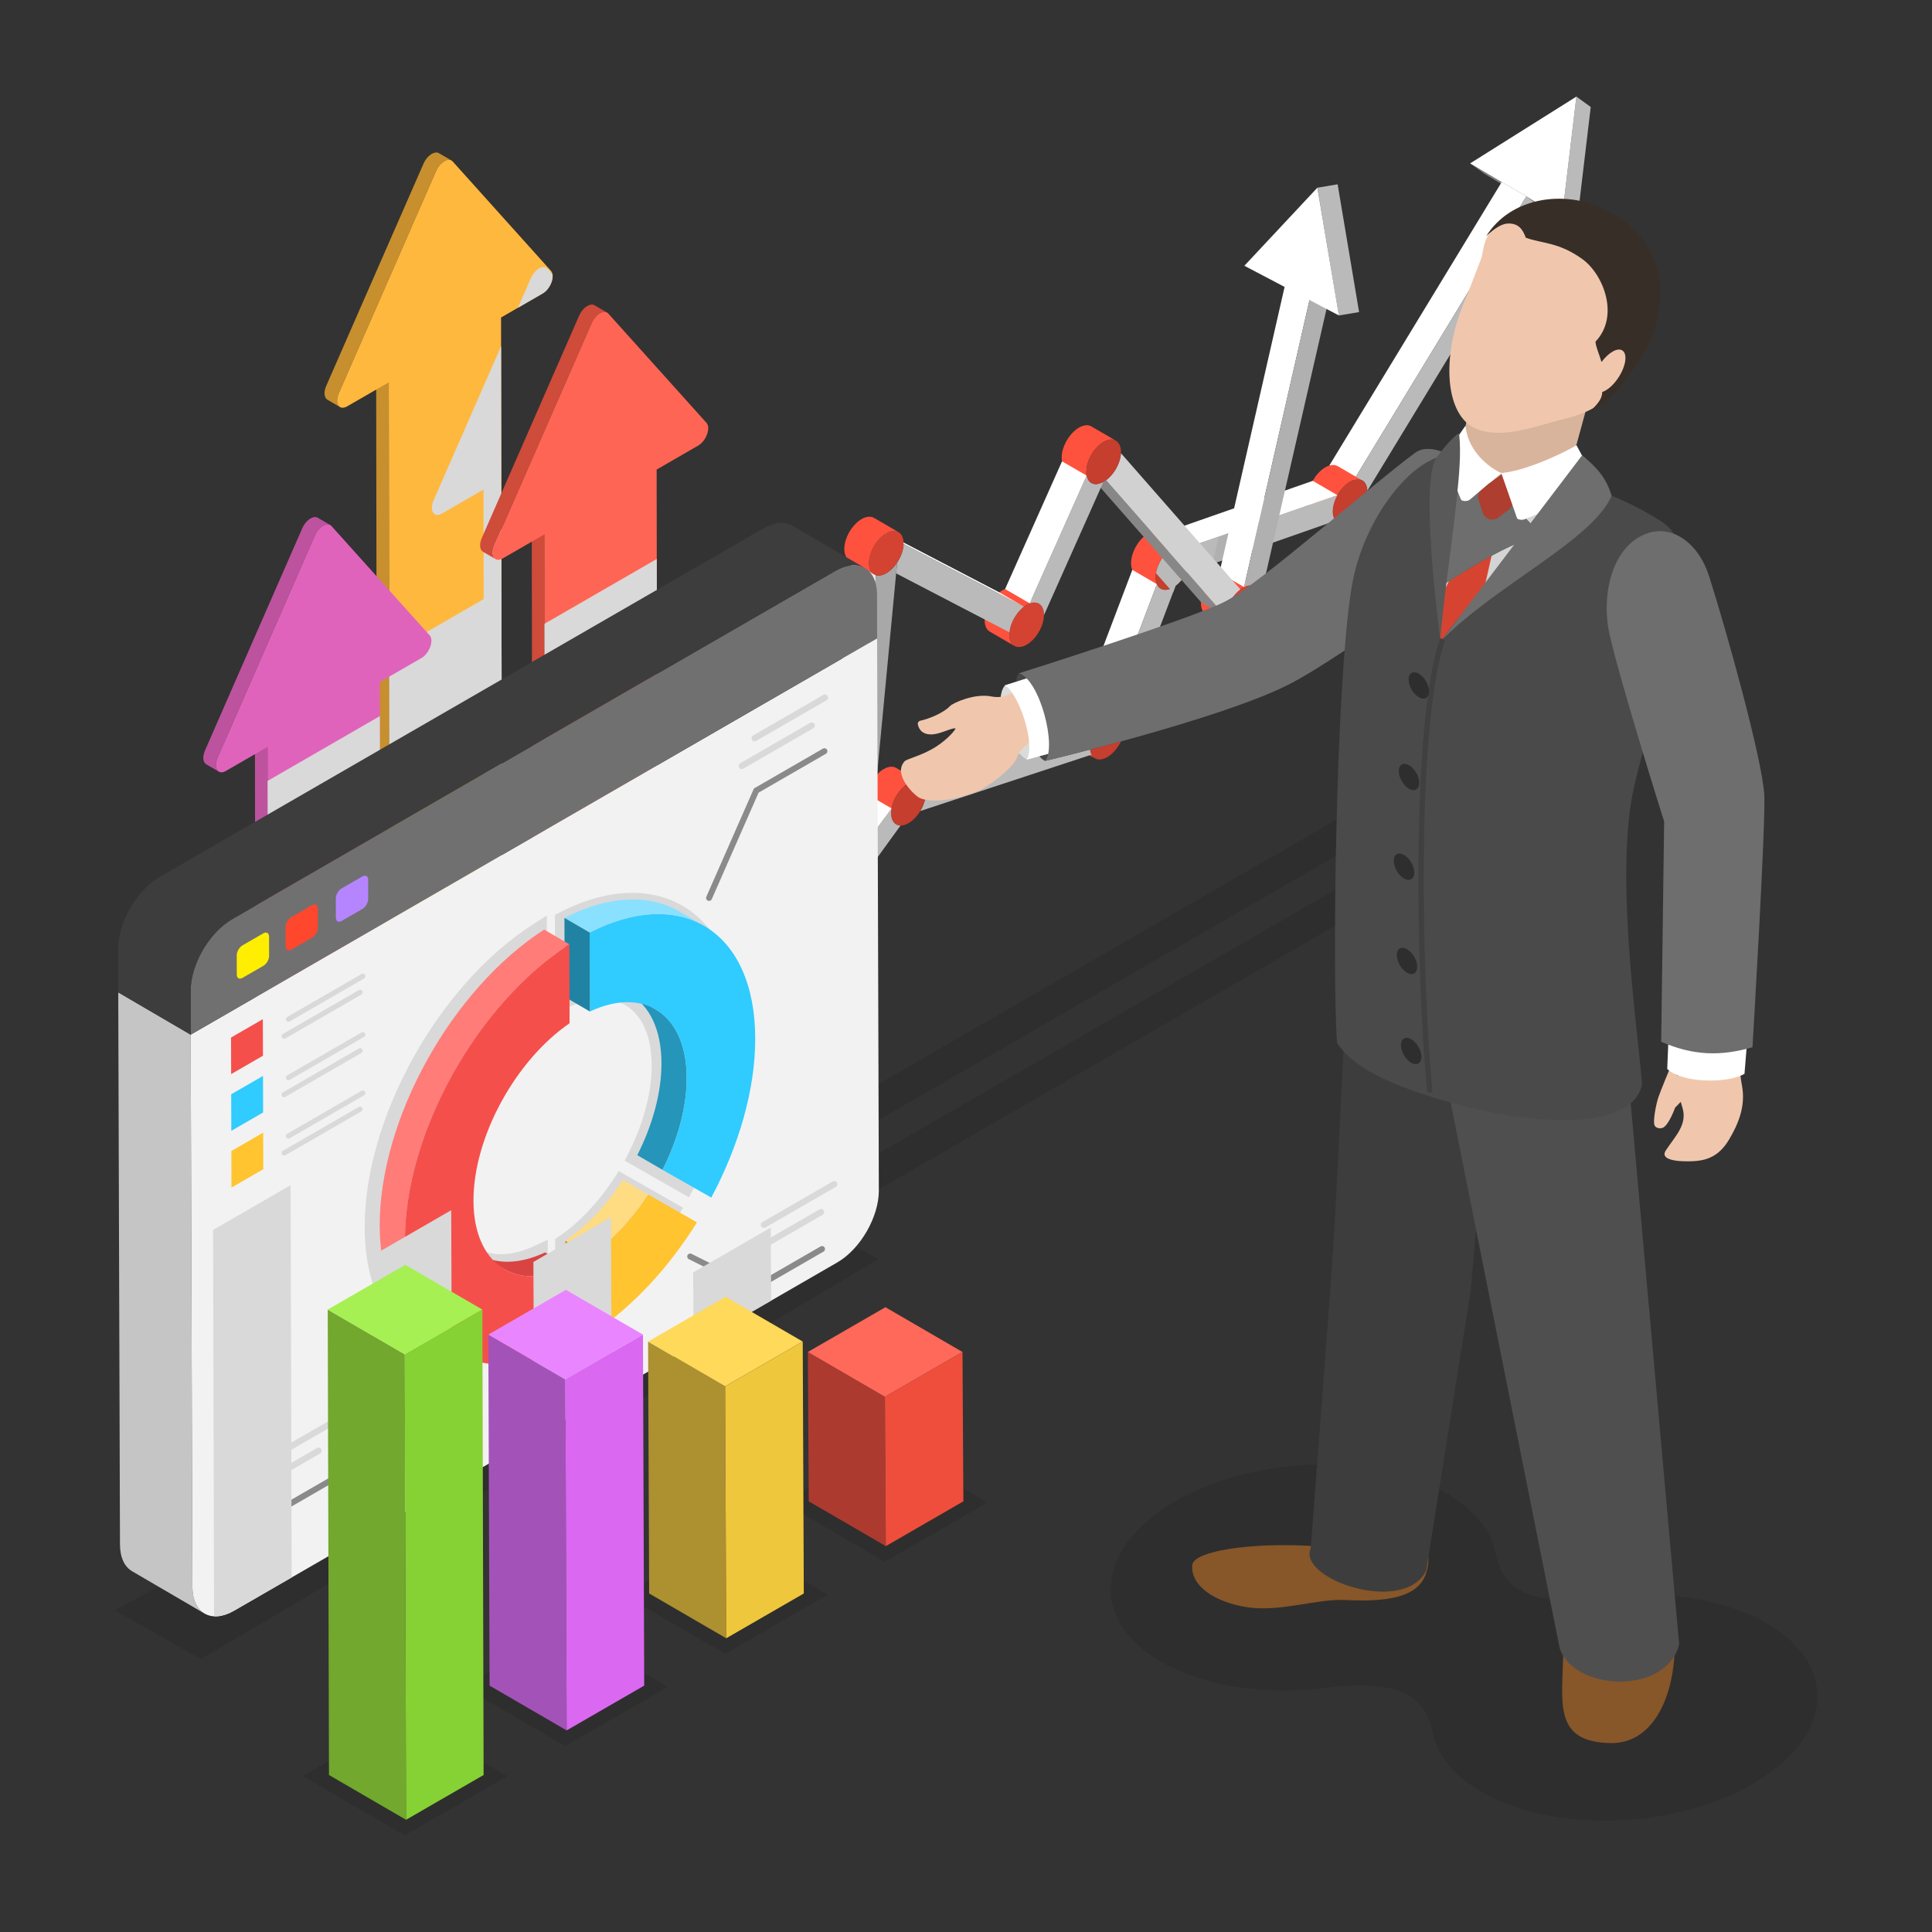
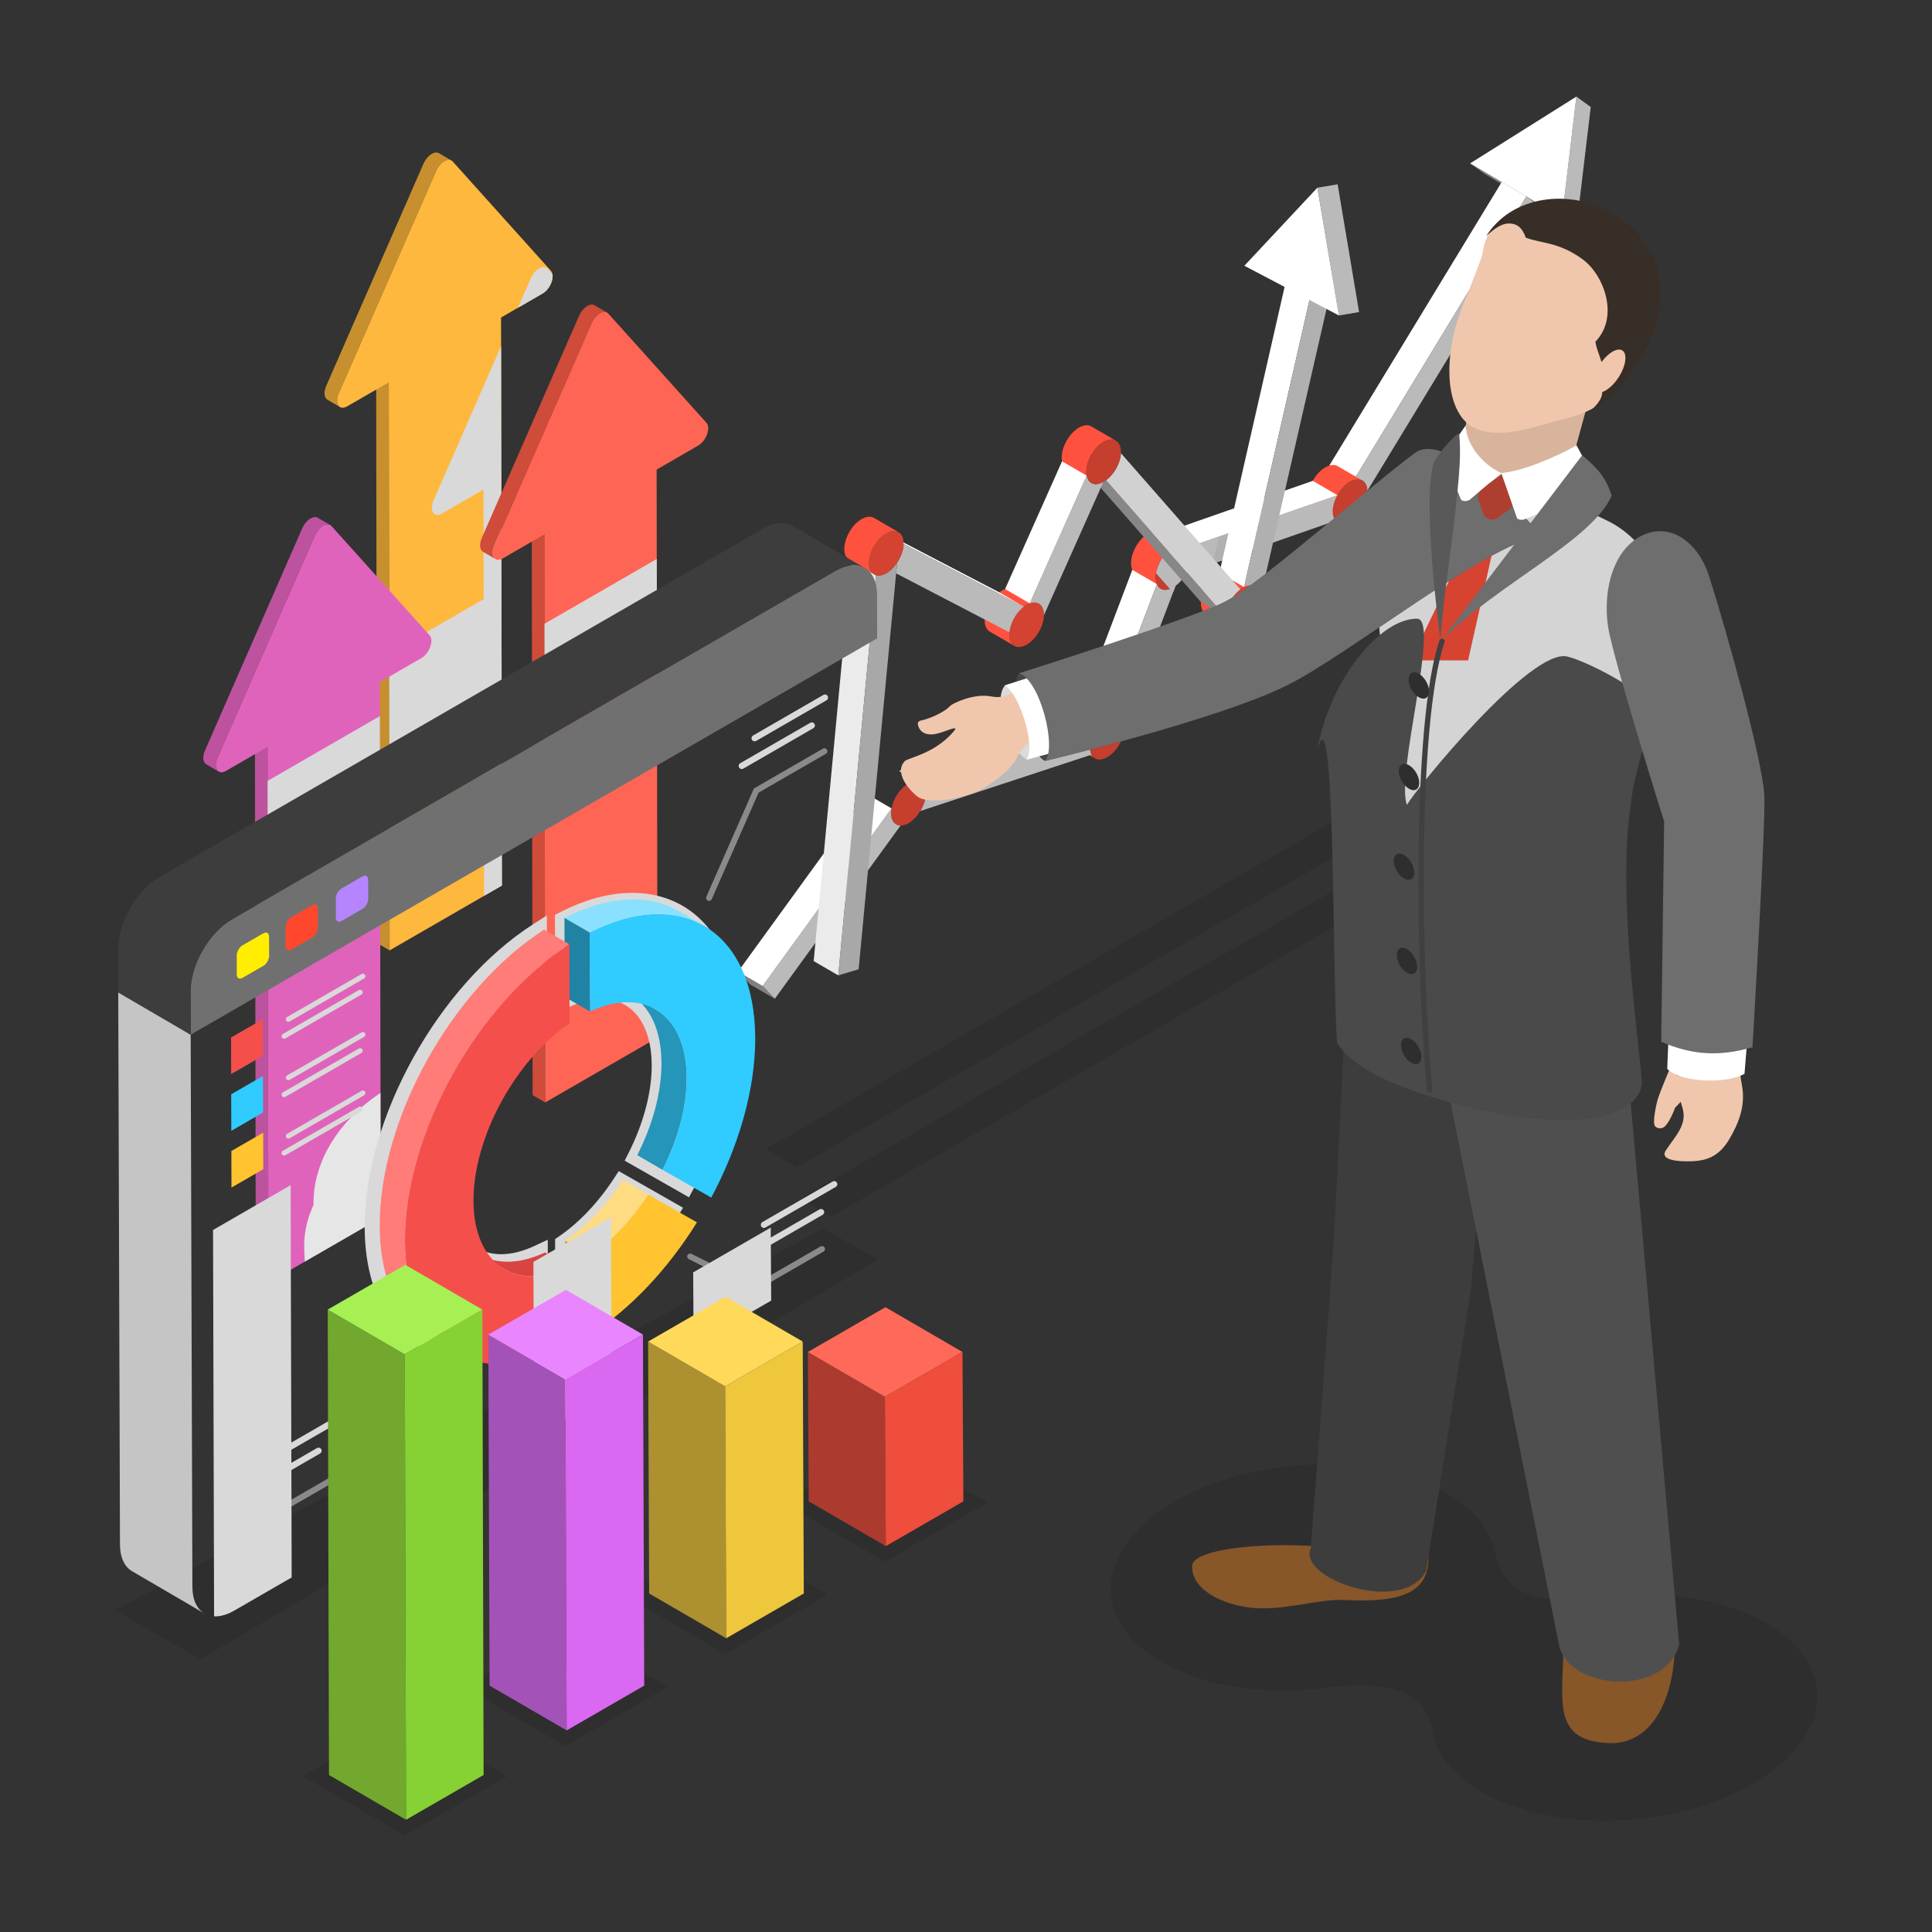
<svg xmlns="http://www.w3.org/2000/svg" xmlns:xlink="http://www.w3.org/1999/xlink" enable-background="new 0 0 3000 3000" viewBox="0 0 3000 3000" id="businessman-showing-business-chart">
  <rect x="0" y="0" width="3000" height="3000" fill="#333333" stroke="none" />
  <switch>
    <g>
      <g>
        <g>
          <g>
            <g opacity=".1">
              <polygon points="1189.06 1784.334 1237.333 1812.387 2242.618 1231.986 2194.345 1203.932" />
            </g>
            <g opacity=".1">
              <polygon points="1242.8 1861.105 1291.073 1889.159 2296.358 1308.757 2248.085 1280.704" />
            </g>
            <g>
              <g>
                <g>
                  <polygon fill="#c78f2e" points="603.658 593.697 584.104 582.333 585.424 1464.405 604.979 1475.769" />
                </g>
                <path fill="#c78f2e" d="M506.579,599.16l151.027-344.962c3.076-7.006,7.962-12.441,12.854-15.265         c4.001-2.31,8.005-2.872,11.025-1.117l19.554,11.364c-3.02-1.755-7.025-1.193-11.025,1.117         c-4.891,2.824-9.778,8.26-12.854,15.265L526.133,610.524c-4.474,10.221-2.998,18.722,1.933,21.588l-19.554-11.364         C503.581,617.883,502.104,609.381,506.579,599.16z" />
                <g>
                  <path fill="#ffb83e" d="M690.014,250.296c-4.891,2.824-9.778,8.26-12.854,15.265L526.133,610.524          c-6.963,15.906,0.487,27.651,12.94,20.461l64.586-37.289l1.321,882.072l174.377-100.677l-1.32-882.072l64.568-37.278          c12.471-7.2,19.83-27.494,12.799-35.321L702.899,250.702C699.802,247.26,694.905,247.473,690.014,250.296z" />
                </g>
              </g>
              <g>
                <defs>
                  <path id="a" d="M690.014,250.296c-4.891,2.824-9.778,8.26-12.854,15.265L526.133,610.524          c-6.963,15.906,0.487,27.651,12.94,20.461l64.586-37.289l1.321,882.072l174.377-100.677l-1.32-882.072l64.568-37.278          c12.471-7.2,19.83-27.494,12.799-35.321L702.899,250.702C699.802,247.26,694.905,247.473,690.014,250.296z" />
                </defs>
                <clipPath id="b">
                  <use overflow="visible" xlink:href="#a" />
                </clipPath>
                <g clip-path="url(#b)">
                  <path fill="#d9d9d9" d="M837.148,416.748c-4.891,2.824-9.777,8.26-12.854,15.265L673.268,776.976          c-6.964,15.906,0.486,27.651,12.939,20.461l64.586-37.288l1.321,882.072l174.378-100.677l-1.321-882.072l64.568-37.278          c12.471-7.2,19.83-27.494,12.799-35.321L850.034,417.153C846.936,413.712,842.04,413.924,837.148,416.748z" />
                  <g>
                    <path fill="#d9d9d9" d="M1283.921,622.629c35.712-20.618,64.741-4.076,64.858,36.96l0.088,67.69L282.95,1342.687           l-0.088-67.691c-0.116-41.036,28.724-90.99,64.436-111.608L1283.921,622.629z" />
                  </g>
                </g>
              </g>
              <g>
                <g>
                  <polygon fill="#bd539e" points="415.421 1159.789 395.866 1148.425 397.187 1980.304 416.742 1991.667" />
                </g>
                <path fill="#bd539e" d="M318.342,1165.252l151.027-344.962c3.076-7.006,7.962-12.442,12.854-15.266         c4.001-2.31,8.005-2.872,11.025-1.117l19.555,11.364c-3.02-1.755-7.025-1.193-11.026,1.117         c-4.891,2.824-9.777,8.26-12.854,15.266l-151.027,344.962c-4.474,10.22-2.998,18.722,1.933,21.588l-19.555-11.364         C315.344,1183.975,313.868,1175.473,318.342,1165.252z" />
                <g>
                  <path fill="#e063bb" d="M501.777,816.389c-4.891,2.824-9.777,8.26-12.854,15.266l-151.027,344.962          c-6.963,15.907,0.486,27.651,12.939,20.461l64.585-37.288l1.321,831.878l174.378-100.677l-1.321-831.878l64.568-37.278          c12.471-7.2,19.83-27.495,12.799-35.322L514.662,816.794C511.565,813.352,506.668,813.565,501.777,816.389z" />
                </g>
              </g>
              <g>
                <defs>
                  <path id="c" d="M501.777,816.389c-4.891,2.824-9.777,8.26-12.854,15.266l-151.027,344.962          c-6.963,15.907,0.486,27.651,12.939,20.461l64.585-37.288l1.321,831.878l174.378-100.677l-1.321-831.878l64.568-37.278          c12.471-7.2,19.83-27.495,12.799-35.322L514.662,816.794C511.565,813.352,506.668,813.565,501.777,816.389z" />
                </defs>
                <clipPath id="d">
                  <use overflow="visible" xlink:href="#c" />
                </clipPath>
                <g clip-path="url(#d)">
                  <g>
                    <path fill="#d9d9d9" d="M1191.648,764.5c35.712-20.618,64.741-4.076,64.858,36.96l0.088,67.691L190.677,1484.557           l-0.088-67.691c-0.116-41.036,28.724-90.99,64.437-111.608L1191.648,764.5z" />
                  </g>
                  <path fill="#e6e6e6" d="M473.436,1916.794c1.11-7.269,3.178-20.799,8.718-34.621          c1.312-3.27,2.775-6.889,4.648-10.973c-0.093-8.408,0.442-14.831,0.745-18.372c0.667-7.797,2.265-18.192,4.469-25.701          c1.341-4.568,2.883-10.744,4.551-15.202c2.616-6.993,6.137-16.36,9.71-22.916c2.442-4.479,5.54-10.549,8.273-14.857          c3.849-6.069,9.248-14.006,13.641-19.695c11.624-15.051,23.437-26.02,28.481-30.704          c25.088-23.295,57.669-41.995,72.71-49.052c11.817-5.544,27.748-12.625,40.02-17.072c23.15-8.387,42.812-12.969,43-13.011          c15.781-3.562,30.687-6.927,43.523-8.501c6.622-0.812,15.422-2.196,22.075-2.696c31.233-2.348,31.233-2.348,44.474-2.306          c6.677,0.021,15.584,0.119,22.255,0.397c6.719,0.279,15.659,1.019,22.37,1.458c6.641,0.435,15.431,1.745,22.043,2.508          c6.77,0.781,15.72,2.416,22.414,3.696c6.495,1.242,15.088,3.234,21.534,4.712c5.253,1.204,24.448,6.226,43.099,13.267          c6.807,2.57,15.785,6.268,22.422,9.251c5.893,2.649,13.525,6.659,19.322,9.513c6.664,3.615,15.442,8.651,21.801,12.78          c6.707,4.354,15.587,10.321,21.709,15.467c8.581,7.213,19.709,17.236,27.52,25.276c5.464,5.624,12.007,13.829,16.628,20.163          c4.917,6.739,10.932,16.156,14.742,23.578c4.375,8.521,9.122,20.418,12.459,29.397c0.243,0.654,5.79,15.852,7.792,39.414          c2.71,4.701,6.89,12.692,9.511,19.287c4.632,11.655,5.11,13.663,8.225,26.733c1.574,6.603,2.254,15.687,2.803,22.453          c0.269,3.323,0.297,6.657,0.445,9.986c0.031,0.693,0.072,1.617,0.103,2.31c0.032,0.713,0.074,1.663,0.106,2.376          c0.109,2.453,0.218,4.905,0.328,7.358c0.033,0.742,0.077,1.733,0.111,2.475c0.033,0.738,0.077,1.721,0.109,2.458          c0.073,1.63,0.145,3.238,0.215,4.801c0.06,1.362,0.141,3.177,0.202,4.538c0.065,1.454,0.127,2.842,0.185,4.142          c0.278,6.24,1.017,22.817-2.774,39.253c-1.605,6.958-4.213,16.148-6.717,22.835c-2.419,6.462-6.176,14.916-9.65,20.878          c-4.172,7.161-10.102,16.516-15.025,23.184c-4.42,5.986-10.931,13.511-16.054,18.907          c-4.089,4.306-9.657,9.968-14.198,13.795c-8.817,7.429-20.837,17.048-30.27,23.677          c-6.363,4.472-15.105,10.099-21.943,13.805c-21.174,11.478-29.097,15.773-42.444,21.096          c-25.185,10.046-27.817,11.097-46.113,16.618c-26.503,7.999-48.66,12.013-48.876,12.052          c-25.39,4.494-30.673,5.429-50.7,7.401c-6.446,0.635-26.064,2.568-51.597,2.674c-58.512,0.245-101.486-9.034-102.346-9.22          c-31.076-6.711-32.289-6.973-49.063-12.207c-20.528-6.406-27.608-9.461-46.528-17.625c-6.025-2.6-13.853-6.537-19.617-9.674          c-6.993-3.805-16.07-9.321-22.877-13.45c-7.205-4.369-16.307-11.04-22.764-16.453c-7.427-6.226-17.224-14.746-23.673-21.98          c-5-5.609-11.325-13.393-15.867-19.378c-2.481-3.268-5.511-7.845-7.514-11.426c-1.805-3.224-4.424-7.416-5.964-10.774          c-2.999-6.538-7.006-15.297-9.143-22.166c-1.411-4.535-3.192-10.634-4.04-15.308c-1.2-6.607-2.206-15.521-2.772-22.212          c-0.049-1.103-0.103-2.315-0.161-3.616c-0.056-1.243-0.13-2.9-0.185-4.142c-0.065-1.454-0.132-2.974-0.203-4.538          c-0.07-1.564-0.142-3.172-0.214-4.801c-0.073-1.63-0.146-3.281-0.22-4.933c-0.074-1.652-0.147-3.303-0.22-4.933          c-0.073-1.63-0.145-3.237-0.214-4.801c-0.06-1.361-0.142-3.177-0.203-4.538c-0.065-1.454-0.127-2.843-0.185-4.142          C472.086,1933.397,472.377,1923.724,473.436,1916.794z" />
                </g>
              </g>
              <g>
                <g>
                  <polygon fill="#cf4b3a" points="845.255 829.826 825.701 818.462 827.021 1700.534 846.576 1711.897" />
                </g>
                <path fill="#cf4b3a" d="M748.175,835.289l151.027-344.962c3.077-7.006,7.962-12.442,12.854-15.265         c4.001-2.31,8.005-2.872,11.025-1.117l19.554,11.363c-3.02-1.755-7.025-1.193-11.026,1.118         c-4.891,2.824-9.777,8.26-12.854,15.265L767.73,846.652c-4.474,10.22-2.998,18.722,1.933,21.588l-19.554-11.364         C745.178,854.011,743.701,845.509,748.175,835.289z" />
                <g>
                  <path fill="#ff6554" d="M931.611,486.425c-4.892,2.824-9.778,8.26-12.854,15.266L767.73,846.652          c-6.963,15.906,0.486,27.651,12.94,20.461l64.586-37.288l1.321,882.072l174.377-100.677l-1.32-882.072l64.568-37.278          c12.471-7.2,19.83-27.495,12.799-35.322L944.495,486.83C941.398,483.389,936.502,483.601,931.611,486.425z" />
                </g>
              </g>
            </g>
            <g>
              <defs>
                <path id="e" d="M931.611,486.425c-4.892,2.824-9.778,8.26-12.854,15.266L767.73,846.652         c-6.963,15.906,0.486,27.651,12.94,20.461l64.586-37.288l1.321,882.072l174.377-100.677l-1.32-882.072l64.568-37.278         c12.471-7.2,19.83-27.495,12.799-35.322L944.495,486.83C941.398,483.389,936.502,483.601,931.611,486.425z" />
              </defs>
              <clipPath id="f">
                <use overflow="visible" xlink:href="#e" />
              </clipPath>
              <g clip-path="url(#f)">
                <path fill="#d9d9d9" d="M1250.669,734.691c35.712-20.618,64.742-4.076,64.858,36.96l0.088,67.691L249.698,1454.747         l-0.088-67.69c-0.116-41.036,28.724-90.99,64.437-111.608L1250.669,734.691z" />
              </g>
            </g>
            <g>
              <g>
                <g>
                  <g>
                    <polygon fill="#bababa" points="2447.804 150 2470.092 166.129 2447.525 355.685 2425.238 339.557" />
                  </g>
                  <g>
                    <polygon fill="gray" points="2425.238 339.557 2447.525 355.685 2305.082 269.852 2282.794 253.723 2370.087 304.875" />
                  </g>
                  <g>
                    <polygon fill="#fff" points="2447.804 150 2425.238 339.557 2370.087 304.875 2331.854 282.696 2282.794 253.723" />
                  </g>
                </g>
                <g>
                  <polygon fill="#fff" points="2102.333 745.147 2064.123 722.942 2331.85 282.685 2370.06 304.89" />
                </g>
                <g>
                  <path fill="#bababa" d="M2370.06,304.89l21.076,16.737l-267.969,440.575c-0.469-13.915-9.214-20.637-20.834-17.055          L2370.06,304.89z" />
                </g>
                <g>
                  <path fill="#c53e2e" d="M2096.17,747.891c2.12-1.224,4.183-2.133,6.163-2.743c11.62-3.583,20.365,3.14,20.834,17.055          c0.012,0.358,0.019,0.718,0.02,1.085c0.048,17.083-11.958,37.899-26.842,46.492c-9.51,5.491-17.882,4.643-22.692-1.152          c-2.709-3.265-4.29-8.099-4.308-14.254c-0.023-8.238,2.757-17.345,7.31-25.529          C2081.542,760.058,2088.473,752.335,2096.17,747.891z" />
                </g>
                <path fill="#ff523e" d="M2077.121 723.807c-3.509-2.039-7.986-2.411-12.998-.866-1.98.611-4.043 1.519-6.163 2.744-7.698 4.444-14.628 12.167-19.515 20.953-4.552 8.184-7.333 17.291-7.309 25.529.017 6.155 1.598 10.99 4.307 14.254 1.029 1.24 2.22 2.252 3.551 3.026l38.21 22.205c-1.331-.773-2.522-1.787-3.551-3.026-2.709-3.265-4.29-8.099-4.308-14.254-.023-8.238 2.757-17.345 7.31-25.529 4.887-8.786 11.818-16.509 19.515-20.953 2.121-1.224 4.184-2.133 6.163-2.743 5.012-1.545 9.489-1.174 12.998.866L2077.121 723.807zM1700.167 1177.566l-38.21-22.205c-2.195-1.276-4.011-3.204-5.342-5.725-1.597-3.025-2.495-6.903-2.508-11.529-.027-9.396 3.599-19.924 9.341-28.925 4.352-6.822 9.919-12.766 16.034-16.675.485-.31.975-.609 1.467-.892l38.21 22.205c-.492.284-.981.582-1.467.892-6.115 3.908-11.682 9.853-16.034 16.674-5.742 9.001-9.368 19.529-9.341 28.925.013 4.626.911 8.504 2.507 11.529C1696.155 1174.361 1697.972 1176.29 1700.167 1177.566z" />
                <g>
                  <path fill="#c53e2e" d="M1719.159,1113.82c12.289-7.095,22.677-3.606,25.937,7.465          c0.684,2.323,1.055,4.979,1.063,7.941c0.048,17.083-11.958,37.879-26.824,46.463c-10.841,6.258-20.211,4.297-24.51-3.848          c-1.597-3.025-2.494-6.902-2.507-11.529c-0.027-9.397,3.599-19.924,9.341-28.925c4.352-6.822,9.919-12.766,16.034-16.674          C1718.178,1114.402,1718.667,1114.104,1719.159,1113.82z" />
                </g>
                <g>
                  <path fill="#bababa" d="M1843.149,850.433l233.506-81.589c-4.552,8.184-7.333,17.291-7.31,25.529          c0.017,6.155,1.598,10.989,4.308,14.254l-231.772,81.106c4.072-7.785,6.524-16.292,6.503-24.041          C1848.364,858.865,1846.422,853.667,1843.149,850.433z" />
                </g>
                <polygon fill="#b0b0b0" points="1892.524 833.181 1882.835 875.401 1914.699 864.251 1924.415 822.038" />
                <g>
                  <polygon fill="#fff" points="1843.149 850.433 1804.939 828.228 2038.445 746.639 2076.655 768.844" />
                </g>
                <path fill="#ff523e" d="M1802.324,826.223c-4.893-2.843-11.67-2.442-19.151,1.878         c-14.867,8.583-26.89,29.389-26.842,46.472c0.012,4.032,0.693,7.495,1.922,10.322c1.361,3.129,3.393,5.477,5.932,6.953         l38.21,22.205c-2.539-1.475-4.571-3.824-5.932-6.953c-1.229-2.827-1.911-6.29-1.922-10.321         c-0.048-17.083,11.975-37.889,26.842-46.472c7.481-4.319,14.258-4.721,19.151-1.877L1802.324,826.223z" />
                <g>
                  <polygon fill="#fff" points="1717.692 1114.712 1679.482 1092.507 1758.254 884.894 1796.464 907.099" />
                </g>
                <g>
                  <path fill="#bababa" d="M1796.464,907.099c3.986,9.165,13.733,11.635,25.095,5.075          c1.308-0.755,2.592-1.604,3.849-2.537l-80.312,211.648c-3.26-11.071-13.648-14.561-25.937-7.465          c-0.492,0.284-0.981,0.582-1.467,0.892L1796.464,907.099z" />
                </g>
                <g>
                  <path fill="#c53e2e" d="M1821.384,850.306c8.925-5.153,16.848-4.73,21.765,0.128          c3.274,3.234,5.216,8.431,5.235,15.259c0.022,7.749-2.431,16.255-6.503,24.041c-4.125,7.888-9.913,15.035-16.473,19.904          c-1.257,0.933-2.541,1.782-3.849,2.537c-11.362,6.56-21.11,4.089-25.095-5.075c-1.229-2.827-1.911-6.29-1.922-10.321          C1794.493,879.695,1806.517,858.889,1821.384,850.306z" />
                </g>
                <path fill="#bababa" d="M1820.534,850.846c-12.585,7.719-22.975,24.078-25.435,39.239l26.338,30.015l3.97-10.463         c6.559-4.869,12.348-12.016,16.473-19.904c1.669-3.192,3.048-6.506,4.114-9.839L1820.534,850.846z" />
                <g>
                  <path fill="#bababa" d="M1434.371,1219.289l267.287-87.903c-5.742,9.001-9.368,19.529-9.341,28.925          c0.013,4.626,0.911,8.504,2.507,11.529l-265.857,87.523c5.242-8.68,8.506-18.615,8.48-27.538          C1437.433,1226.672,1436.323,1222.444,1434.371,1219.289z" />
                </g>
                <g>
                  <polygon fill="#fff" points="1434.371 1219.289 1396.161 1197.084 1663.448 1109.181 1701.658 1131.386" />
                </g>
-                 <path fill="#ff523e" d="M1391.379,1192.342c-4.892-2.843-11.665-2.444-19.141,1.872         c-12.696,7.33-23.318,23.588-26.119,38.819c-0.479,2.604-0.73,5.179-0.723,7.673c0.024,8.482,3.019,14.447,7.849,17.254         l38.21,22.205c-4.829-2.807-7.825-8.773-7.849-17.254c-0.007-2.494,0.244-5.07,0.723-7.673         c2.801-15.231,13.423-31.489,26.119-38.819c7.477-4.317,14.249-4.715,19.141-1.872L1391.379,1192.342z" />
                <g>
                  <path fill="#c53e2e" d="M1410.448,1216.419c10.381-5.993,19.406-4.433,23.923,2.87          c1.952,3.155,3.062,7.383,3.077,12.536c0.026,8.923-3.238,18.858-8.48,27.538c-4.794,7.937-11.243,14.825-18.344,18.924          c-4.423,2.553-8.601,3.738-12.29,3.694c-8.711-0.105-14.693-7.069-14.727-19.07c-0.007-2.494,0.244-5.069,0.723-7.673          C1387.13,1240.007,1397.752,1223.75,1410.448,1216.419z" />
                </g>
                <g>
                  <path fill="#bababa" d="M1384.329,1255.238c-0.479,2.604-0.729,5.179-0.723,7.673          c0.034,12.001,6.016,18.965,14.727,19.07l-195.238,268.886l-18.935-19.824L1384.329,1255.238z" />
                </g>
                <g>
                  <polygon fill="gray" points="1203.095 1550.868 1164.885 1528.662 1145.951 1508.838 1184.161 1531.044" />
                </g>
                <g>
                  <polygon fill="#fff" points="1184.161 1531.044 1145.951 1508.838 1346.119 1233.033 1384.329 1255.238" />
                </g>
              </g>
              <g>
                <path fill="#ff523e" d="M1910.83,888.456c-2.258-1.312-4.96-1.946-8.053-1.768c-3.015,0.179-6.147,1.113-9.262,2.668         c-0.606,0.303-1.211,0.628-1.816,0.977c-1.328,0.767-2.649,1.644-3.952,2.619c-8.751,6.549-16.666,17.54-20.544,29.752         c-1.387,4.359-2.142,8.498-2.32,12.278c-0.423,9.012,2.434,15.995,7.819,19.125l38.21,22.206         c-5.385-3.13-8.243-10.113-7.819-19.126c0.177-3.78,0.932-7.918,2.32-12.278c3.878-12.212,11.794-23.203,20.544-29.752         c1.302-0.974,2.623-1.851,3.952-2.618c0.605-0.349,1.209-0.675,1.816-0.977c3.115-1.555,6.247-2.49,9.262-2.668         c3.093-0.179,5.795,0.455,8.053,1.767L1910.83,888.456z" />
                <g>
                  <path fill="#d44331" d="M1929.909,912.539c0.605-0.349,1.209-0.675,1.816-0.977c3.115-1.555,6.247-2.49,9.262-2.668          c10.386-0.6,16.372,7.969,15.89,20.585c-0.147,3.868-0.903,8.117-2.326,12.599c-4.467,14.018-14.25,26.444-24.506,32.365          c-3.71,2.142-7.48,3.433-11.085,3.641c-10.462,0.598-16.468-8.106-15.867-20.895c0.178-3.78,0.932-7.918,2.32-12.278          c3.878-12.212,11.794-23.203,20.544-29.752C1927.26,914.183,1928.581,913.307,1929.909,912.539z" />
                </g>
                <g>
                  <polygon fill="#fff" points="1931.725 911.562 1893.515 889.356 1995.285 443.017 2033.495 465.223" />
                </g>
                <g>
                  <path fill="#b0b0b0" d="M2033.495,465.223l31.013-5.855l-107.631,470.11c0.481-12.616-5.504-21.184-15.89-20.585          c-3.015,0.178-6.147,1.113-9.262,2.668L2033.495,465.223z" />
                </g>
                <g>
                  <polygon fill="#878787" points="1903.093 957.188 1864.883 934.983 1679.267 723.463 1717.477 745.668" />
                </g>
                <g>
                  <path fill="#d1d1d1" d="M1740.59,703.668l185.368,211.49c-8.751,6.549-16.666,17.54-20.544,29.752          c-1.388,4.36-2.142,8.498-2.32,12.278l-185.616-211.52c11.025-8.112,20.359-23.063,22.649-37.648          C1740.361,706.517,1740.515,705.066,1740.59,703.668z" />
                </g>
                <path fill="#ff523e" d="M1575.029,915.091c-1.491-0.866-3.183-1.442-5.066-1.684c-2.933-0.375-6.073,0.09-9.261,1.259         c-1.605,0.589-3.222,1.356-4.833,2.286c-1.423,0.821-2.839,1.769-4.237,2.832c-7.492,5.696-14.423,14.688-18.677,25.169         c-2.098,5.164-3.331,10.158-3.765,14.727c-0.931,9.801,1.823,17.648,7.659,21.04l38.21,22.205         c-5.836-3.392-8.59-11.239-7.659-21.039c0.434-4.569,1.667-9.563,3.765-14.727c4.254-10.481,11.185-19.473,18.677-25.169         c1.398-1.062,2.814-2.01,4.237-2.831c1.611-0.93,3.228-1.697,4.833-2.286c3.188-1.17,6.327-1.634,9.261-1.26         c1.883,0.243,3.575,0.818,5.066,1.685L1575.029,915.091z" />
                <g>
                  <path fill="#d44331" d="M1594.079,939.157c1.611-0.93,3.228-1.697,4.833-2.286c3.188-1.17,6.327-1.634,9.261-1.259          c8.46,1.089,13.064,8.899,12.902,19.627c-0.081,5.37-1.354,11.47-3.938,17.825c-5.059,12.442-13.88,22.784-22.926,28.007          c-4.807,2.776-9.677,4.106-14.082,3.539c-9.257-1.192-13.898-10.419-12.729-22.725c0.434-4.569,1.667-9.563,3.765-14.727          c4.254-10.481,11.185-19.473,18.677-25.169C1591.24,940.926,1592.656,939.978,1594.079,939.157z" />
                </g>
                <path fill="#ff523e" d="M1694.556,662.098c-3.641-2.116-8.368-2.452-13.806-0.575         c-1.793,0.621-3.578,1.453-5.338,2.469c-12.558,7.251-23.778,23.875-26.317,40.069c-0.722,4.603-0.673,8.734,0.032,12.263         c1.067,5.335,3.637,9.295,7.319,11.435l38.21,22.205c-3.683-2.14-6.252-6.1-7.319-11.435         c-0.706-3.529-0.755-7.661-0.032-12.264c2.538-16.194,13.759-32.818,26.317-40.069c1.76-1.016,3.545-1.848,5.338-2.469         c5.438-1.877,10.165-1.54,13.806,0.576L1694.556,662.098z" />
                <g>
                  <path fill="#bababa" d="M1687.337,738.53c2.122,10.612,10.191,15.786,21.134,12.009          c1.632-0.563,3.255-1.301,4.861-2.194l-92.256,206.894c0.161-10.728-4.443-18.538-12.902-19.627          c-2.934-0.375-6.073,0.089-9.261,1.259L1687.337,738.53z" />
                </g>
                <g>
                  <polygon fill="#fff" points="1598.912 936.871 1560.702 914.666 1649.127 716.324 1687.337 738.53" />
                </g>
                <g>
                  <path fill="#c53e2e" d="M1713.622,686.196c1.76-1.016,3.545-1.848,5.338-2.469          c13.394-4.622,22.481,4.182,21.63,19.94c-0.075,1.398-0.229,2.85-0.464,4.352c-2.289,14.585-11.624,29.536-22.649,37.648          c-1.198,0.881-2.415,1.683-3.646,2.393c-0.166,0.096-0.334,0.19-0.5,0.283c-1.605,0.892-3.229,1.631-4.861,2.194          c-10.943,3.777-19.011-1.397-21.134-12.009c-0.706-3.529-0.755-7.661-0.032-12.264          C1689.843,710.072,1701.064,693.448,1713.622,686.196z" />
                </g>
                <g>
                  <polygon fill="#fff" points="1403.09 844.716 1364.88 822.511 1551.632 919.783 1589.842 941.988" />
                </g>
                <g>
                  <path fill="#bababa" d="M1403.09,844.716l186.753,97.272c-7.492,5.696-14.423,14.688-18.677,25.169          c-2.098,5.164-3.331,10.158-3.765,14.727l-175.888-91.506l1.595-16.844c2.34-3.519,4.399-7.369,6.053-11.445          C1401.672,855.911,1402.946,849.975,1403.09,844.716z" />
                </g>
                <g>
                  <polygon fill="#ebebeb" points="1301.679 1514.564 1263.469 1492.358 1322.047 871.042 1360.257 893.247" />
                </g>
                <g>
                  <path fill="#a8a8a8" d="M1393.108,873.534l-1.595,16.844l-58.223,614.68l-31.61,9.505l58.578-621.316          c0.614,0.165,1.252,0.293,1.913,0.377c4.404,0.568,9.275-0.763,14.082-3.538          C1382.332,886.576,1388.31,880.752,1393.108,873.534z" />
                </g>
                <g>
                  <path fill="#d44331" d="M1376.118,828.173c4.806-2.775,9.674-4.104,14.078-3.537          c8.578,1.105,13.193,9.119,12.893,20.08c-0.144,5.259-1.417,11.195-3.929,17.373c-1.655,4.076-3.714,7.926-6.053,11.445          c-4.798,7.217-10.776,13.042-16.856,16.552c-4.807,2.775-9.677,4.106-14.082,3.538c-0.662-0.084-1.299-0.212-1.913-0.377          c-11.167-2.994-14.395-18.994-7.069-37.046C1358.248,843.746,1367.071,833.397,1376.118,828.173z" />
                </g>
                <path fill="#ff523e" d="M1357.053,804.116c-1.491-0.866-3.183-1.442-5.066-1.684         c-4.404-0.567-9.272,0.761-14.078,3.537c-9.047,5.224-17.87,15.572-22.93,28.029c-6.58,16.211-4.647,30.767,3.903,35.735         l38.21,22.205c-8.55-4.969-10.483-19.525-3.903-35.735c5.059-12.456,13.883-22.804,22.93-28.029         c4.806-2.775,9.674-4.104,14.078-3.537c1.883,0.243,3.575,0.818,5.066,1.685L1357.053,804.116z" />
                <g>
                  <g>
                    <g>
                      <rect width="31.862" height="201.157" x="2062.107" y="287.453" fill="#bababa" transform="rotate(-9.53 2078.021 388.153)" />
                    </g>
                    <g>
                      <polygon fill="#fff" points="2045.593 291.491 2079.06 489.845 1932.239 412.691" />
                    </g>
                  </g>
                </g>
              </g>
            </g>
            <g>
              <polygon points="311.711 2576.36 178.063 2500.325 1278.107 1907.709 1363.899 1955.517" opacity=".1" />
              <g>
                <g>
                  <path fill="#c5c5c5" d="M298.743,2464.018l-2.671-857.358l-112.447-65.683l2.671,857.358          c0.058,20.395,7.258,34.749,18.87,41.497l112.447,65.682C306,2498.767,298.801,2484.413,298.743,2464.018z" />
                  <g>
-                     <path fill="#f2f2f2" d="M296.072,1606.661l1065.916-615.406l2.671,857.358           c0.116,41.036-28.724,91.025-64.437,111.644l-936.622,540.758c-35.712,20.618-64.741,4.04-64.858-36.996L296.072,1606.661           L296.072,1606.661z" />
-                   </g>
+                     </g>
                  <g>
                    <path fill="#707070" d="M1297.042,886.603c35.712-20.618,64.741-4.076,64.858,36.96l0.088,67.691L296.072,1606.661           l-0.088-67.691c-0.117-41.036,28.724-90.989,64.436-111.608L1297.042,886.603z" />
                  </g>
                  <g>
                    <path fill="#fe0" d="M408.822,1449.292c4.967-2.868,8.969-0.501,8.985,5.12l0.064,29.956           c0.016,5.621-3.96,12.507-8.926,15.374l-32.285,18.639c-4.892,2.825-8.968,0.587-8.984-5.033l-0.064-29.956           c-0.016-5.621,4.035-12.637,8.926-15.461L408.822,1449.292z" />
                    <path fill="#ff472e" d="M484.543,1405.518c4.967-2.868,8.968-0.5,8.984,5.12l0.065,29.956           c0.015,5.621-3.96,12.507-8.927,15.374l-32.209,18.596c-4.967,2.868-8.968,0.587-8.984-5.033l-0.065-29.956           c-0.015-5.621,3.96-12.594,8.926-15.461L484.543,1405.518z" />
                    <path fill="#b585ff" d="M562.693,1360.917c4.892-2.824,8.968-0.501,8.984,5.12l0.065,29.956           c0.016,5.621-4.035,12.55-8.927,15.374l-32.284,18.639c-4.967,2.868-8.968,0.587-8.984-5.033l-0.065-29.956           c-0.016-5.621,3.959-12.594,8.926-15.461L562.693,1360.917z" />
                  </g>
                  <path fill="#3d3d3d" d="M1230.598,816.411c-11.753-6.831-28.032-5.865-46.003,4.51l-936.622,540.758          c-35.712,20.618-64.553,70.572-64.436,111.608l0.088,67.691l112.447,65.683l-0.088-67.691          c-0.116-41.036,28.724-90.989,64.436-111.608l936.623-540.758c17.971-10.376,34.249-11.341,46.003-4.51L1230.598,816.411z" />
                </g>
                <g>
                  <path fill="#d9d9d9" d="M492.22 2248.557l-108.732 62.776c-1.499.865-2.422 2.465-2.422 4.195l0 0c0 3.729 4.037 6.06 7.266 4.196l108.733-62.777c1.499-.865 2.422-2.464 2.422-4.195l0 0C499.487 2249.023 495.45 2246.693 492.22 2248.557zM408.329 2276.66l109.182-63.046c1.503-.868 2.427-2.473 2.422-4.209l0 0c-.011-3.723-4.042-6.043-7.266-4.182l-109.182 63.046c-1.499.865-2.422 2.465-2.422 4.195l0 0C401.063 2276.194 405.1 2278.525 408.329 2276.66z" />
                </g>
                <g>
                  <path fill="#d9d9d9" d="M1258.118 1122.359l-108.733 62.777c-1.499.865-2.422 2.464-2.422 4.195l0 0c0 3.729 4.036 6.06 7.266 4.196l108.732-62.777c1.499-.865 2.422-2.464 2.422-4.195l0 0C1265.384 1122.825 1261.347 1120.495 1258.118 1122.359zM1174.226 1150.462l109.182-63.045c1.503-.868 2.427-2.474 2.422-4.209l0 0c-.011-3.723-4.042-6.043-7.266-4.182l-109.182 63.046c-1.499.865-2.422 2.464-2.422 4.195l0 0C1166.96 1149.996 1170.997 1152.327 1174.226 1150.462z" />
                </g>
                <g>
                  <path fill="#d9d9d9" d="M1272.53 1877.962l-108.733 62.777c-1.499.865-2.422 2.464-2.422 4.195v0c0 3.729 4.037 6.06 7.266 4.195l108.733-62.777c1.499-.865 2.422-2.465 2.422-4.195l0 0C1279.796 1878.428 1275.759 1876.098 1272.53 1877.962zM1188.638 1906.065l109.182-63.045c1.503-.868 2.427-2.474 2.422-4.209l0 0c-.01-3.723-4.042-6.043-7.266-4.182l-109.182 63.046c-1.499.865-2.422 2.464-2.422 4.195l0 0C1181.372 1905.599 1185.409 1907.929 1188.638 1906.065z" />
                </g>
                <g>
                  <g>
                    <path fill="#d9d9d9" d="M861.962 1924.041l6.172-4.236c31.358-21.506 60.875-52.684 85.366-90.165l7.289-11.151 99.878 56.882-7.787 12.503c-46.429 74.547-106.35 137.698-168.727 177.82l-21.752 13.99L861.962 1924.041zM969.98 1802.263l6.089-12.026c23.277-45.984 36.032-94.321 35.911-136.103-.18-63.451-29.822-102.865-77.361-102.865-16.216 0-33.833 4.402-52.356 13.08l-20.109 9.422-.432-153.198 7.738-3.959c39.165-20.03 76.985-30.185 112.415-30.185 99.611 0 164.2 80.999 164.557 206.353.221 78.803-24.542 168.848-69.731 253.543l-6.856 12.849L969.98 1802.263zM730.826 2112.369c-99.611 0-164.2-80.999-164.556-206.352-.484-169.366 114.203-376.061 261.098-470.555l21.752-13.993.439 155.65-6.168 4.232c-80.266 55.081-142.933 170.742-142.67 263.311.176 63.451 29.822 102.869 77.365 102.869 16.216 0 33.83-4.402 52.352-13.08l20.11-9.422.432 153.198-7.738 3.959C804.076 2102.214 766.256 2112.369 730.826 2112.369z" />
                  </g>
                  <g>
                    <g>
                      <polygon fill="#b88c24" points="917.408 2071.944 878.249 2049.187 877.901 1926.563 917.061 1949.319" />
                    </g>
                    <path fill="#ffdb82" d="M917.061,1949.319l-39.159-22.757c33.846-23.194,64.726-56.465,89.474-94.389l39.159,22.756           C981.786,1892.854,950.907,1926.125,917.061,1949.319z" />
                    <g>
                      <path fill="#ffc42f" d="M1006.534,1854.93l75.702,43.14c-44.26,71.108-101.599,133.217-164.828,173.873            l-0.348-122.625C950.907,1926.125,981.786,1892.854,1006.534,1854.93z" />
                    </g>
                    <path fill="#2595ba" d="M1018.002,1567.386l-39.159-22.757c29.709,17.265,48.132,53.974,48.28,106.147           c0.13,46.032-13.985,96.414-37.553,142.956l39.159,22.757c23.567-46.541,37.683-96.923,37.553-142.956           C1066.133,1621.361,1047.711,1584.651,1018.002,1567.386z" />
                    <g>
                      <path fill="#30cbff" d="M915.64,1448.047c142.859-73.07,256.596-2.461,257.068,164.04            c0.226,79.797-25.585,167.597-68.229,247.514l-75.75-43.112c23.568-46.541,37.684-96.924,37.553-142.956            c-0.28-98.917-66.252-142.25-150.294-102.862L915.64,1448.047z" />
                    </g>
                    <path fill="#8ae1ff" d="M1054.23,1414.935l39.159,22.757c-45.991-26.727-108.443-25.094-177.749,10.355           l-39.159-22.757C945.787,1389.841,1008.239,1388.208,1054.23,1414.935z" />
                    <g>
                      <polygon fill="#2083a3" points="915.987 1570.671 876.828 1547.914 876.481 1425.29 915.64 1448.047" />
                    </g>
                    <path fill="#d94442" d="M783.497,1970.819l-39.159-22.757c26.619,15.47,62.299,15.329,102.015-3.285l39.159,22.757           C845.797,1986.148,810.117,1986.288,783.497,1970.819z" />
                    <path fill="#ff7c78" d="M708.111,2100.513l-39.159-22.757c-48.808-28.364-79.076-88.67-79.319-174.395           c-0.472-166.501,112.495-367.998,255.3-459.857l39.159,22.757c-142.805,91.858-255.772,293.355-255.299,459.856           C629.034,2011.843,659.302,2072.149,708.111,2100.513z" />
                    <g>
                      <path fill="#f54f4c" d="M884.092,1466.262l0.348,122.624c-83.991,57.625-149.501,176.869-149.221,275.787            c0.28,98.917,66.252,142.25,150.294,102.861l0.348,122.625c-142.859,73.07-256.596,2.461-257.068-164.041            C628.319,1759.616,741.286,1558.12,884.092,1466.262z" />
                    </g>
                  </g>
                </g>
                <path fill="#8a8a8a" d="M398.37 2369.879c-1.593 0-3.139-.826-4.001-2.301-1.275-2.219-.52-5.04 1.688-6.314l144.2-83.241 63.461-177.707c.85-2.384 3.47-3.67 5.901-2.785 2.396.849 3.647 3.493 2.786 5.901l-64.594 180.893-147.127 84.941C399.951 2369.678 399.16 2369.879 398.37 2369.879zM1101.041 1398.907c-.625 0-1.251-.118-1.853-.39-2.337-1.027-3.399-3.753-2.372-6.078l73.894-168.124 107.129-61.856c2.218-1.239 5.028-.519 6.314 1.688 1.275 2.219.519 5.04-1.688 6.314l-104.532 60.345-72.667 165.338C1104.511 1397.88 1102.811 1398.907 1101.041 1398.907zM1170.792 2005.803l-101.122-50.561c-2.278-1.145-3.198-3.919-2.065-6.197 1.145-2.289 3.93-3.187 6.196-2.065l96.684 48.342 103.671-59.861c2.219-1.24 5.016-.52 6.314 1.688 1.275 2.219.519 5.04-1.688 6.314L1170.792 2005.803z" />
                <g>
                  <g>
                    <path fill="#d9d9d9" d="M557.221 1537.42l-118.022 68.14c-1.23.71-1.987 2.022-1.987 3.442v0c0 3.06 3.312 4.972 5.962 3.442l118.022-68.14c1.23-.71 1.987-2.022 1.987-3.442v0C563.183 1537.802 559.87 1535.89 557.221 1537.42zM449.811 1586.092l115.578-66.729c1.233-.712 1.991-2.029 1.987-3.454l0 0c-.009-3.055-3.317-4.958-5.962-3.431l-115.578 66.729c-1.23.71-1.987 2.022-1.987 3.442l0 0C443.849 1585.709 447.161 1587.621 449.811 1586.092z" />
                  </g>
                  <g>
                    <path fill="#d9d9d9" d="M557.221 1628.112l-118.022 68.14c-1.23.71-1.987 2.022-1.987 3.443l0 0c0 3.06 3.312 4.972 5.962 3.442l118.022-68.14c1.23-.71 1.987-2.022 1.987-3.443l0 0C563.183 1628.495 559.87 1626.582 557.221 1628.112zM449.811 1676.784l115.578-66.729c1.233-.712 1.991-2.03 1.987-3.454l0 0c-.009-3.055-3.317-4.958-5.962-3.431L445.837 1669.9c-1.23.71-1.987 2.022-1.987 3.442v0C443.849 1676.402 447.161 1678.314 449.811 1676.784z" />
                  </g>
                  <g>
                    <path fill="#d9d9d9" d="M557.221 1718.804l-118.022 68.14c-1.23.71-1.987 2.022-1.987 3.442v0c0 3.059 3.312 4.972 5.962 3.442l118.022-68.14c1.23-.71 1.987-2.022 1.987-3.442l0 0C563.183 1719.187 559.87 1717.274 557.221 1718.804zM449.811 1767.477l115.578-66.729c1.233-.712 1.991-2.03 1.987-3.454l0 0c-.009-3.055-3.317-4.958-5.962-3.431l-115.578 66.729c-1.23.71-1.987 2.022-1.987 3.442l0 0C443.849 1767.094 447.161 1769.006 449.811 1767.477z" />
                  </g>
                  <g>
                    <g>
                      <polygon fill="#f54f4c" points="408.152 1582.566 408.313 1639.32 358.93 1667.831 358.77 1611.077" />
                    </g>
                    <g>
                      <polygon fill="#30cbff" points="408.402 1670.68 408.563 1727.424 359.18 1755.935 359.019 1699.191" />
                    </g>
                    <g>
                      <polygon fill="#ffc42f" points="408.652 1758.784 408.812 1815.528 359.43 1844.039 359.269 1787.295" />
                    </g>
                  </g>
                </g>
              </g>
            </g>
            <g>
              <defs>
                <path id="g" d="M296.072,1606.661l1065.916-615.406l2.671,857.358c0.116,41.036-28.724,91.025-64.437,111.644         l-936.622,540.758c-35.712,20.618-64.741,4.04-64.858-36.996L296.072,1606.661L296.072,1606.661z" />
              </defs>
              <clipPath id="h">
                <use overflow="visible" xlink:href="#g" />
              </clipPath>
              <g clip-path="url(#h)">
                <g>
                  <polygon fill="#d9d9d9" points="1196.804 1906.196 1198.189 2138.107 1077.751 2207.642 1076.366 1975.731" />
                </g>
                <g>
                  <polygon fill="#d9d9d9" points="948.726 1890.007 950.391 2281.174 829.937 2350.717 828.272 1959.551" />
                </g>
                <g>
-                   <polygon fill="#d9d9d9" points="700.648 1879.192 702.593 2424.24 582.139 2493.783 580.194 1948.736" />
-                 </g>
+                   </g>
                <g>
                  <polygon fill="#d9d9d9" points="451.269 1840.352 453.213 2563.027 332.759 2632.571 330.815 1909.896" />
                </g>
              </g>
            </g>
            <g>
              <g>
                <g>
                  <polygon points="1215.725 2333.048 1374.908 2241.144 1533.259 2333.166 1374.071 2425.071" opacity=".1" />
                  <polygon points="967.63 2476.125 1126.83 2384.21 1285.178 2476.233 1125.981 2568.146" opacity=".1" />
                  <polygon points="719.552 2619.189 878.751 2527.275 1037.099 2619.298 877.902 2711.212" opacity=".1" />
                  <polygon points="470.172 2757.978 629.371 2666.063 787.72 2758.086 628.523 2850" opacity=".1" />
                </g>
                <g>
                  <g>
                    <g>
                      <g>
                        <polygon fill="#ad3a2f" points="1375.491 2400.815 1255.825 2331.272 1254.44 2099.361 1374.106 2168.904" />
                      </g>
                      <g>
                        <polygon fill="#ff6959" points="1374.106 2168.904 1254.44 2099.361 1374.878 2029.826 1494.544 2099.369" />
                      </g>
                      <g>
                        <polygon fill="#ef4e3c" points="1494.544 2099.369 1495.929 2331.281 1375.491 2400.815 1374.106 2168.904" />
                      </g>
                    </g>
                  </g>
                  <g>
                    <g>
                      <g>
                        <polygon fill="#ad902f" points="1127.678 2543.89 1008.011 2474.347 1006.346 2083.18 1126.013 2152.724" />
                      </g>
                      <g>
                        <polygon fill="#ffd959" points="1126.013 2152.724 1006.346 2083.18 1126.799 2013.637 1246.466 2083.18" />
                      </g>
                      <g>
                        <polygon fill="#efc73c" points="1246.466 2083.18 1248.131 2474.347 1127.678 2543.89 1126.013 2152.724" />
                      </g>
                    </g>
                  </g>
                  <g>
                    <g>
                      <g>
                        <polygon fill="#a353b8" points="879.879 2686.957 760.212 2617.413 758.268 2072.366 877.934 2141.909" />
                      </g>
                      <g>
                        <polygon fill="#e986ff" points="877.934 2141.909 758.268 2072.366 878.721 2002.822 998.388 2072.366" />
                      </g>
                      <g>
                        <polygon fill="#da68f1" points="998.388 2072.366 1000.332 2617.413 879.879 2686.957 877.934 2141.909" />
                      </g>
                    </g>
                  </g>
                  <g>
                    <g>
                      <g>
                        <polygon fill="#71a82d" points="630.499 2825.744 510.833 2756.201 508.888 2033.526 628.555 2103.069" />
                      </g>
                      <g>
                        <polygon fill="#a6f054" points="628.555 2103.069 508.888 2033.526 629.342 1963.982 749.009 2033.526" />
                      </g>
                      <g>
                        <polygon fill="#86d133" points="749.009 2033.526 750.953 2756.201 630.499 2825.744 628.555 2103.069" />
                      </g>
                    </g>
                  </g>
                </g>
              </g>
            </g>
          </g>
          <g>
            <g opacity=".1">
              <path d="M1802.743,2345.224c-51.635,36.13-81.633,82.445-77.771,130.391c7.81,95.83,148.286,161.875,313.647,147.461        c6.535-0.569,12.862-1.439,19.284-2.263c105.706-12.921,154.483,6.875,166.223,67.933        c17.365,89.7,153.013,150.339,312.202,136.463c82.681-7.206,155.951-33.152,207.574-69.274        c51.624-36.123,81.601-82.422,77.695-130.338c-7.818-95.935-148.199-161.935-313.647-147.462        c-6.534,0.57-12.862,1.439-19.197,2.203c-105.706,12.922-154.483-6.875-166.31-67.872        c-17.365-89.701-152.927-150.4-312.116-136.524C1927.647,2283.148,1854.377,2309.094,1802.743,2345.224z" />
            </g>
            <path fill="#2e2e2e" d="M1850.902,2436.883c-0.948-35.75,121.304-36.763,215.555-31.799       c94.25,4.964,150.272-17.595,153.327,25.7c0.656,9.306,0.387,12.259-0.154,22.689c-1.469,28.277-17.272,51.706-81.922,52.722       c-6.745,0.106-29.861-8.92-36.871-8.79c-42.516,0.785-119.14,17.35-170.059,9.388       C1883.298,2499.37,1851.794,2470.544,1850.902,2436.883z" />
            <path fill="#875629" d="M1851.297,2430.444c1.901-25.256,116.891-38.498,219.912-27.003       c93.763,10.462,149.548-25.07,146.798,20.427c-2.75,45.496-35.792,65.597-130.043,60.634       c-42.489-2.238-100.795,19.133-151.714,11.171C1888.77,2488.25,1848.769,2464.018,1851.297,2430.444z" />
            <path fill="#3d3d3d" d="M2214.637,2438.875c-35.574,70.247-200.386,12.158-179.37-34.409       c0,0,30.173-391.879,35.23-471.965c6.004-95.076,22.668-445.525,22.668-445.525l233.987,13.038l-43.381,503.435       L2214.637,2438.875z" />
            <path fill="#2e2e2e" d="M2429.911,2585.668c-1.486,82.347-17.371,138.971,72.559,141.076       c64.416,1.508,98.914-62.505,100.399-144.852c1.486-82.348-47.512-152.503-95.023-153.356       C2460.334,2427.681,2431.396,2503.32,2429.911,2585.668z" />
            <path fill="#875629" d="M2427.645,2560.691c-1.486,82.348-17.31,143.872,72.62,145.977       c64.416,1.508,98.852-67.405,100.338-149.753c1.486-82.348-47.512-152.503-95.023-153.357       C2458.069,2402.705,2429.131,2478.344,2427.645,2560.691z" />
            <path fill="#4f4f4f" d="M2607.393,2553.379c-19.837,79.349-163.236,72.571-185.514,6.097l-213.704-1069.72       l304.937,10.951L2607.393,2553.379z" />
            <polygon fill="#d9b49c" points="2305.422 499.434 2275.374 663.777 2307.847 883.04 2447.224 693.136 2493.433 524.148" />
            <path fill="#d4d4d4" d="M2532.58,1153.05c-5.697,29.465-13.415,58.96-16.598,79.3       c-13.632,87.042-21.085,169.445-13.621,229.655c-267.459,87.849-349.637,16.631-371.01,3.064       c14.521-70.421,5.392-153.091,3.674-249.215c-0.833-46.638,15.928-127.599,8.729-216.777       c-5.599-69.247-11.378-140.868-14.201-194.068c-1.126-21.107,7.166-42.133,23.343-59.191       c17.728-18.699,42.818-29.865,67.108-29.865l3.02,0.057c23.621,0.874,35.962,7.207,53.053,15.973       c13.076,6.709,40.026-2.793,62.129,3.524c18.578,5.313,31.75,27.573,61.052,33.556c51.535,10.512,58.726,21.868,95.602,39.049       c56.041,26.119,95.986,92.501,90.925,151.12C2579.956,1026.748,2544.529,1091.133,2532.58,1153.05z" />
            <polygon fill="#d64431" points="2302.581 793.062 2190.509 1025.407 2279.66 1025.407 2331.834 793.062" />
            <g>
              <path fill="#474747" d="M2393.474,831.522c-89.133,15.322-299.395,185.512-396.027,233.16        c-109.03,53.761-374.509,116.847-374.509,116.847c-23.889-8.62-57.702-119.291-40.513-136.105        c0,0,248.111-71.284,322.916-112.698c81.22-44.967,230.788-184.909,291.978-229.452        C2244.726,668.765,2355.668,788.878,2393.474,831.522z" />
              <path fill="#dbdbdb" d="M1609.699,1048.55l-49.111,15.636c-19.787,22.539,5.679,100.007,33.896,115.332l52.16-14.294        C1648.36,1119.768,1638.612,1084.484,1609.699,1048.55z" />
              <path fill="#f0c7ad" d="M1449.022,1140.241c12.456-1.062,30.339-10.858,34.666-9.09        c0.703,0.935-10.731,15.881-30.337,28.401c-23.246,14.846-47.038,18.847-49.243,23.254        c-17.917,20.941,16.797,52.749,23.415,55.954c24.619,11.923,80.121-3.398,98.161-14.013        c20.217-11.896,48.575-34.293,53.74-49.077c3.403-9.74,12.595-17.267,18.646-22.483c24.099-20.773-5.982-90.171-21.426-80.346        c-14.223,8.898-24.141,11.174-37.841,8.514c-25.561-4.962-58.958,10.031-63.715,15.114        c-10.418,11.131-35.205,20.573-45.709,22.552c-2.765,0.521-4.712,3.162-4.147,5.918        C1426.977,1133.44,1433.269,1141.583,1449.022,1140.241z" />
              <path fill="#fff" d="M1609.699,1048.55l-49.111,15.636c21.368,12.999,47.787,90.246,33.896,115.332l52.16-14.294        C1648.36,1119.768,1638.612,1084.484,1609.699,1048.55z" />
              <path fill="#6e6e6e" d="M2393.474,831.522c-89.133,15.322-299.395,185.512-396.027,233.16        c-109.03,53.761-374.509,116.847-374.509,116.847c18.194-21.558-7.922-125.323-40.513-136.105        c0,0,270.737-85.416,322.916-112.698c50.273-26.286,230.788-184.909,291.978-229.452        C2244.726,668.765,2355.668,788.878,2393.474,831.522z" />
            </g>
-             <path fill="#4a4a4a" d="M2076.226,1619.604c21.06,31.217,61.412,54.879,126.744,77.092       c172.238,58.561,333.927,59.304,346.693-13.228c-4.679-70.804-39.202-295.166-17.083-436.365       c9.907-63.246,44.844-154.407,53.481-254.497c5.748-66.602,51.384-140.18-2.333-179.97       c-18.171-13.46-69.091-40.792-96.354-47.63c-56.493-14.168-234.394,204.486-249.281,230.343       c-17.499-48.319,50.528-282.222,17.142-289.082c-58.399-2.166-137.745,96.207-156.038,203.351       C2073.745,1058.692,2068.54,1520.158,2076.226,1619.604z" />
+             <path fill="#4a4a4a" d="M2076.226,1619.604c21.06,31.217,61.412,54.879,126.744,77.092       c172.238,58.561,333.927,59.304,346.693-13.228c-4.679-70.804-39.202-295.166-17.083-436.365       c5.748-66.602,51.384-140.18-2.333-179.97       c-18.171-13.46-69.091-40.792-96.354-47.63c-56.493-14.168-234.394,204.486-249.281,230.343       c-17.499-48.319,50.528-282.222,17.142-289.082c-58.399-2.166-137.745,96.207-156.038,203.351       C2073.745,1058.692,2068.54,1520.158,2076.226,1619.604z" />
            <g>
              <path fill="#404040" d="M2219.951,1696.955c-2.13,0-3.949-1.619-4.155-3.779        c-16.675-173.968-24.719-567.317,19.376-698.894c0.732-2.185,3.112-3.348,5.292-2.636c2.19,0.737,3.368,3.102,2.636,5.292        c-43.724,130.47-35.6,522.089-18.985,695.436c0.22,2.301-1.463,4.34-3.759,4.561        C2220.222,1696.95,2220.087,1696.955,2219.951,1696.955z" />
            </g>
            <g>
              <path fill="#2e2e2e" d="M2203.147,1046.134c-8.775-5.067-15.858-1.031-15.886,9.053        c-0.029,10.084,7.007,22.38,15.782,27.447c8.776,5.067,15.953,0.976,15.981-9.108        C2219.054,1063.441,2211.923,1051.2,2203.147,1046.134z" />
            </g>
            <g>
              <path fill="#2e2e2e" d="M2187.931,1188.27c-8.776-5.067-15.858-1.031-15.886,9.053        c-0.029,10.084,7.007,22.38,15.783,27.447c8.776,5.067,15.952,0.976,15.981-9.108        C2203.837,1205.578,2196.707,1193.337,2187.931,1188.27z" />
            </g>
            <g>
              <path fill="#2e2e2e" d="M2180.163,1327.568c-8.776-5.067-15.858-1.032-15.886,9.052        c-0.029,10.084,7.007,22.38,15.783,27.447c8.776,5.067,15.952,0.976,15.981-9.108        C2196.07,1344.876,2188.939,1332.635,2180.163,1327.568z" />
            </g>
            <g>
              <path fill="#2e2e2e" d="M2184.782,1473.874c-8.776-5.067-15.858-1.031-15.886,9.053        c-0.029,10.084,7.007,22.38,15.783,27.447c8.776,5.067,15.952,0.976,15.981-9.108        C2200.688,1491.181,2193.558,1478.941,2184.782,1473.874z" />
            </g>
            <g>
              <path fill="#2e2e2e" d="M2191.315,1613.684c-8.776-5.067-15.858-1.032-15.886,9.052        c-0.029,10.084,7.007,22.38,15.783,27.447c8.775,5.067,15.952,0.976,15.981-9.108        C2207.221,1630.992,2200.091,1618.751,2191.315,1613.684z" />
            </g>
            <path fill="#ae3e2f" d="M2296.104,777.243l6.559,19.268c3.345,9.828,15.305,13.534,23.612,7.317l16.282-12.186       c5.804-4.344,8.152-11.933,5.814-18.801l-13.338-39.184l-33.115,24.785C2296.113,762.787,2293.766,770.376,2296.104,777.243z" />
            <path fill="#fff" d="M2330.931 734.544l-48.898 41.592c-3.777 2.259-8.422 2.516-12.426.688-3.2-1.461-25.515-70.473-25.515-70.473l31.525-45.377C2278.405 694.407 2303.738 721.478 2330.931 734.544zM2331.138 734.419l24.708 70.825c3.776 2.259 8.422 2.516 12.425.688 3.201-1.461 116.135-46.932 116.135-46.932l-36.378-67.531C2415.984 709.807 2363.301 732.145 2331.138 734.419z" />
            <g>
              <path fill="#f0c7ad" d="M2575.195,1703.624c4.037-11.771,18.452-46.097,18.452-46.097l11.438,12.938        c0.993-12.434,4.932-24.808,14.477-34.633c11.698-12.04,12.726-18.461,19.031-37.634c6.72-20.968,69.714,11.933,63.415,49.684        c-1.583,9.479,0.652,25.672,2.973,38.147c5.805,31.199-5.468,58.869-19.888,83.123c-14.21,23.901-31.025,31.627-51.165,33.612        c-10.225,1.008-59.853,2.837-47.211-16.464c14.401-21.985,33.905-40.012,25.748-66.366c-0.762-2.462-1.684-5.541-2.62-8.992        l-8.727,8.992c0,0-9.119,25.594-18.287,30.837c-4.007,2.292-10.85,1.308-13.282-2.615        C2565.964,1742.373,2571.554,1714.239,2575.195,1703.624z" />
              <path fill="#fff" d="M2590.977,1608.336l-2.112,51.497c22.092,21.27,90.78,23.681,119.969,7.612l4.416-53.903        C2671.296,1623.131,2634.831,1623.994,2590.977,1608.336z" />
              <path fill="#6e6e6e" d="M2553.15,830.001c42.58-18.245,84.447,13.569,100.713,64.626        c27.087,85.02,82.435,283.341,85.721,339.691c2.51,43.054-18.347,391.885-18.347,391.885        c-50.058,14.207-91.525,13.041-141.752-8.502l4.592-341.987c0,0-67.506-214.109-84.823-290.795        C2486.339,927.723,2501.028,852.334,2553.15,830.001z" />
            </g>
            <path fill="#595959" d="M2227.429,716.248c-21.128,53.671,8.915,275.605,8.915,275.605       c7.391-78.852,18.949-152.369,25.532-216.504c3.842-37.43,7.189-71.851,3.863-101.778       C2263.693,670.487,2235.894,700.024,2227.429,716.248z" />
            <path fill="#f0c7ad" d="M2535.574,563.728c-24.675,50.518-55.126,74.131-104.194,86.088       c-44.216,10.774-97.875,33.058-139.331,15.904c-47.268-19.559-55.416-108.992-17.914-197.749       c6.987-16.537,18.707-48.671,25.534-65.849c5.457-13.73-0.014-31.168,29.219-59.47       c38.417-37.194,101.573-38.693,159.987-10.161C2589.403,381.593,2584.926,462.691,2535.574,563.728z" />
            <path fill="#382e28" d="M2492.457,325.158c-64.557-31.533-147.02-18.341-184.79,41.63       c14.861-13.936,25.737-19.943,35.368-19.771c14.795,0.262,21.251,8.539,26.205,22.074c25.41,9.349,50.853,6.518,88.017,33.381       c32.876,23.764,57.883,88.882,20.127,128.084c1.55,11.126,4.867,16.38,9.44,31.614c10.998-14.835,24.854-22.786,32.342-17.963       c8.204,5.282,5.648,23.865-5.709,41.505c-7.688,11.942-17.433,20.37-25.475,22.943c-0.426,15.497-15.257,24.299-17.134,29.86       c40.498-26.623,49.631-42.765,67.698-68.16C2601.532,481.817,2592.683,374.113,2492.457,325.158z" />
            <path fill="#6e6e6e" d="M2456.798,706.872c24.824,21.078,36.972,35.022,45.788,62.853       c-29.441,68.652-178.329,137.91-264,224.369L2456.798,706.872z" />
          </g>
        </g>
      </g>
    </g>
  </switch>
</svg>